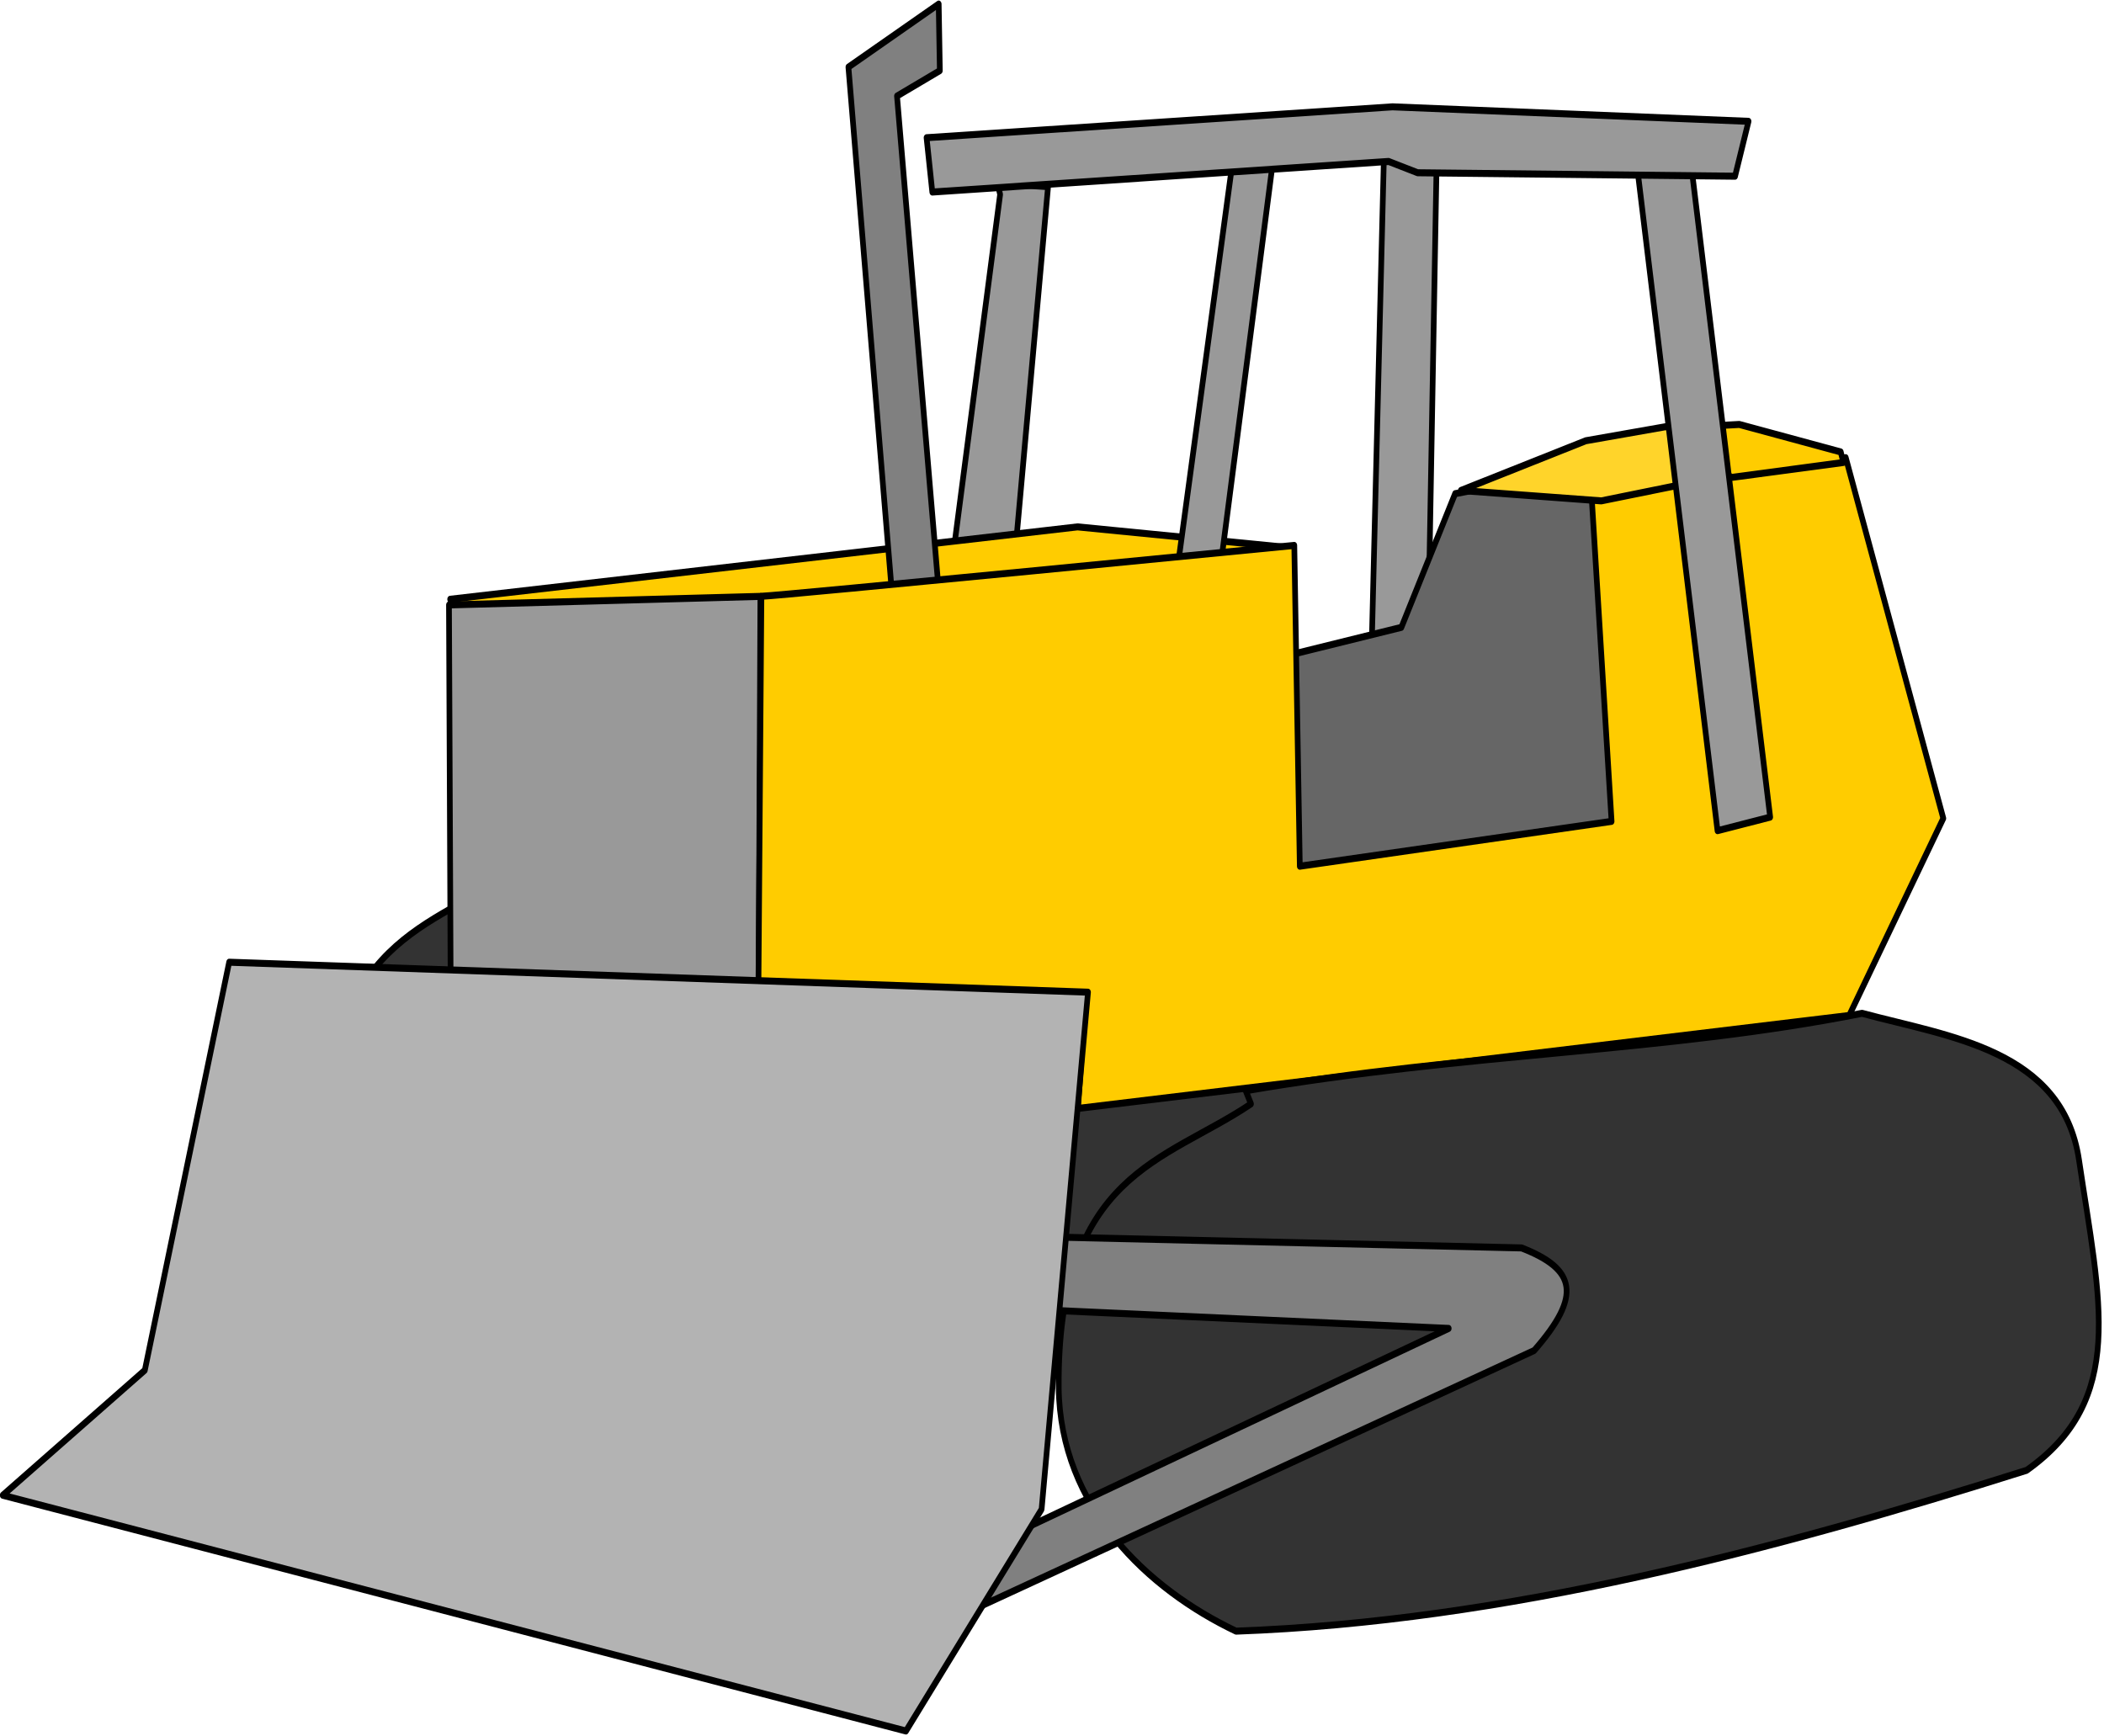
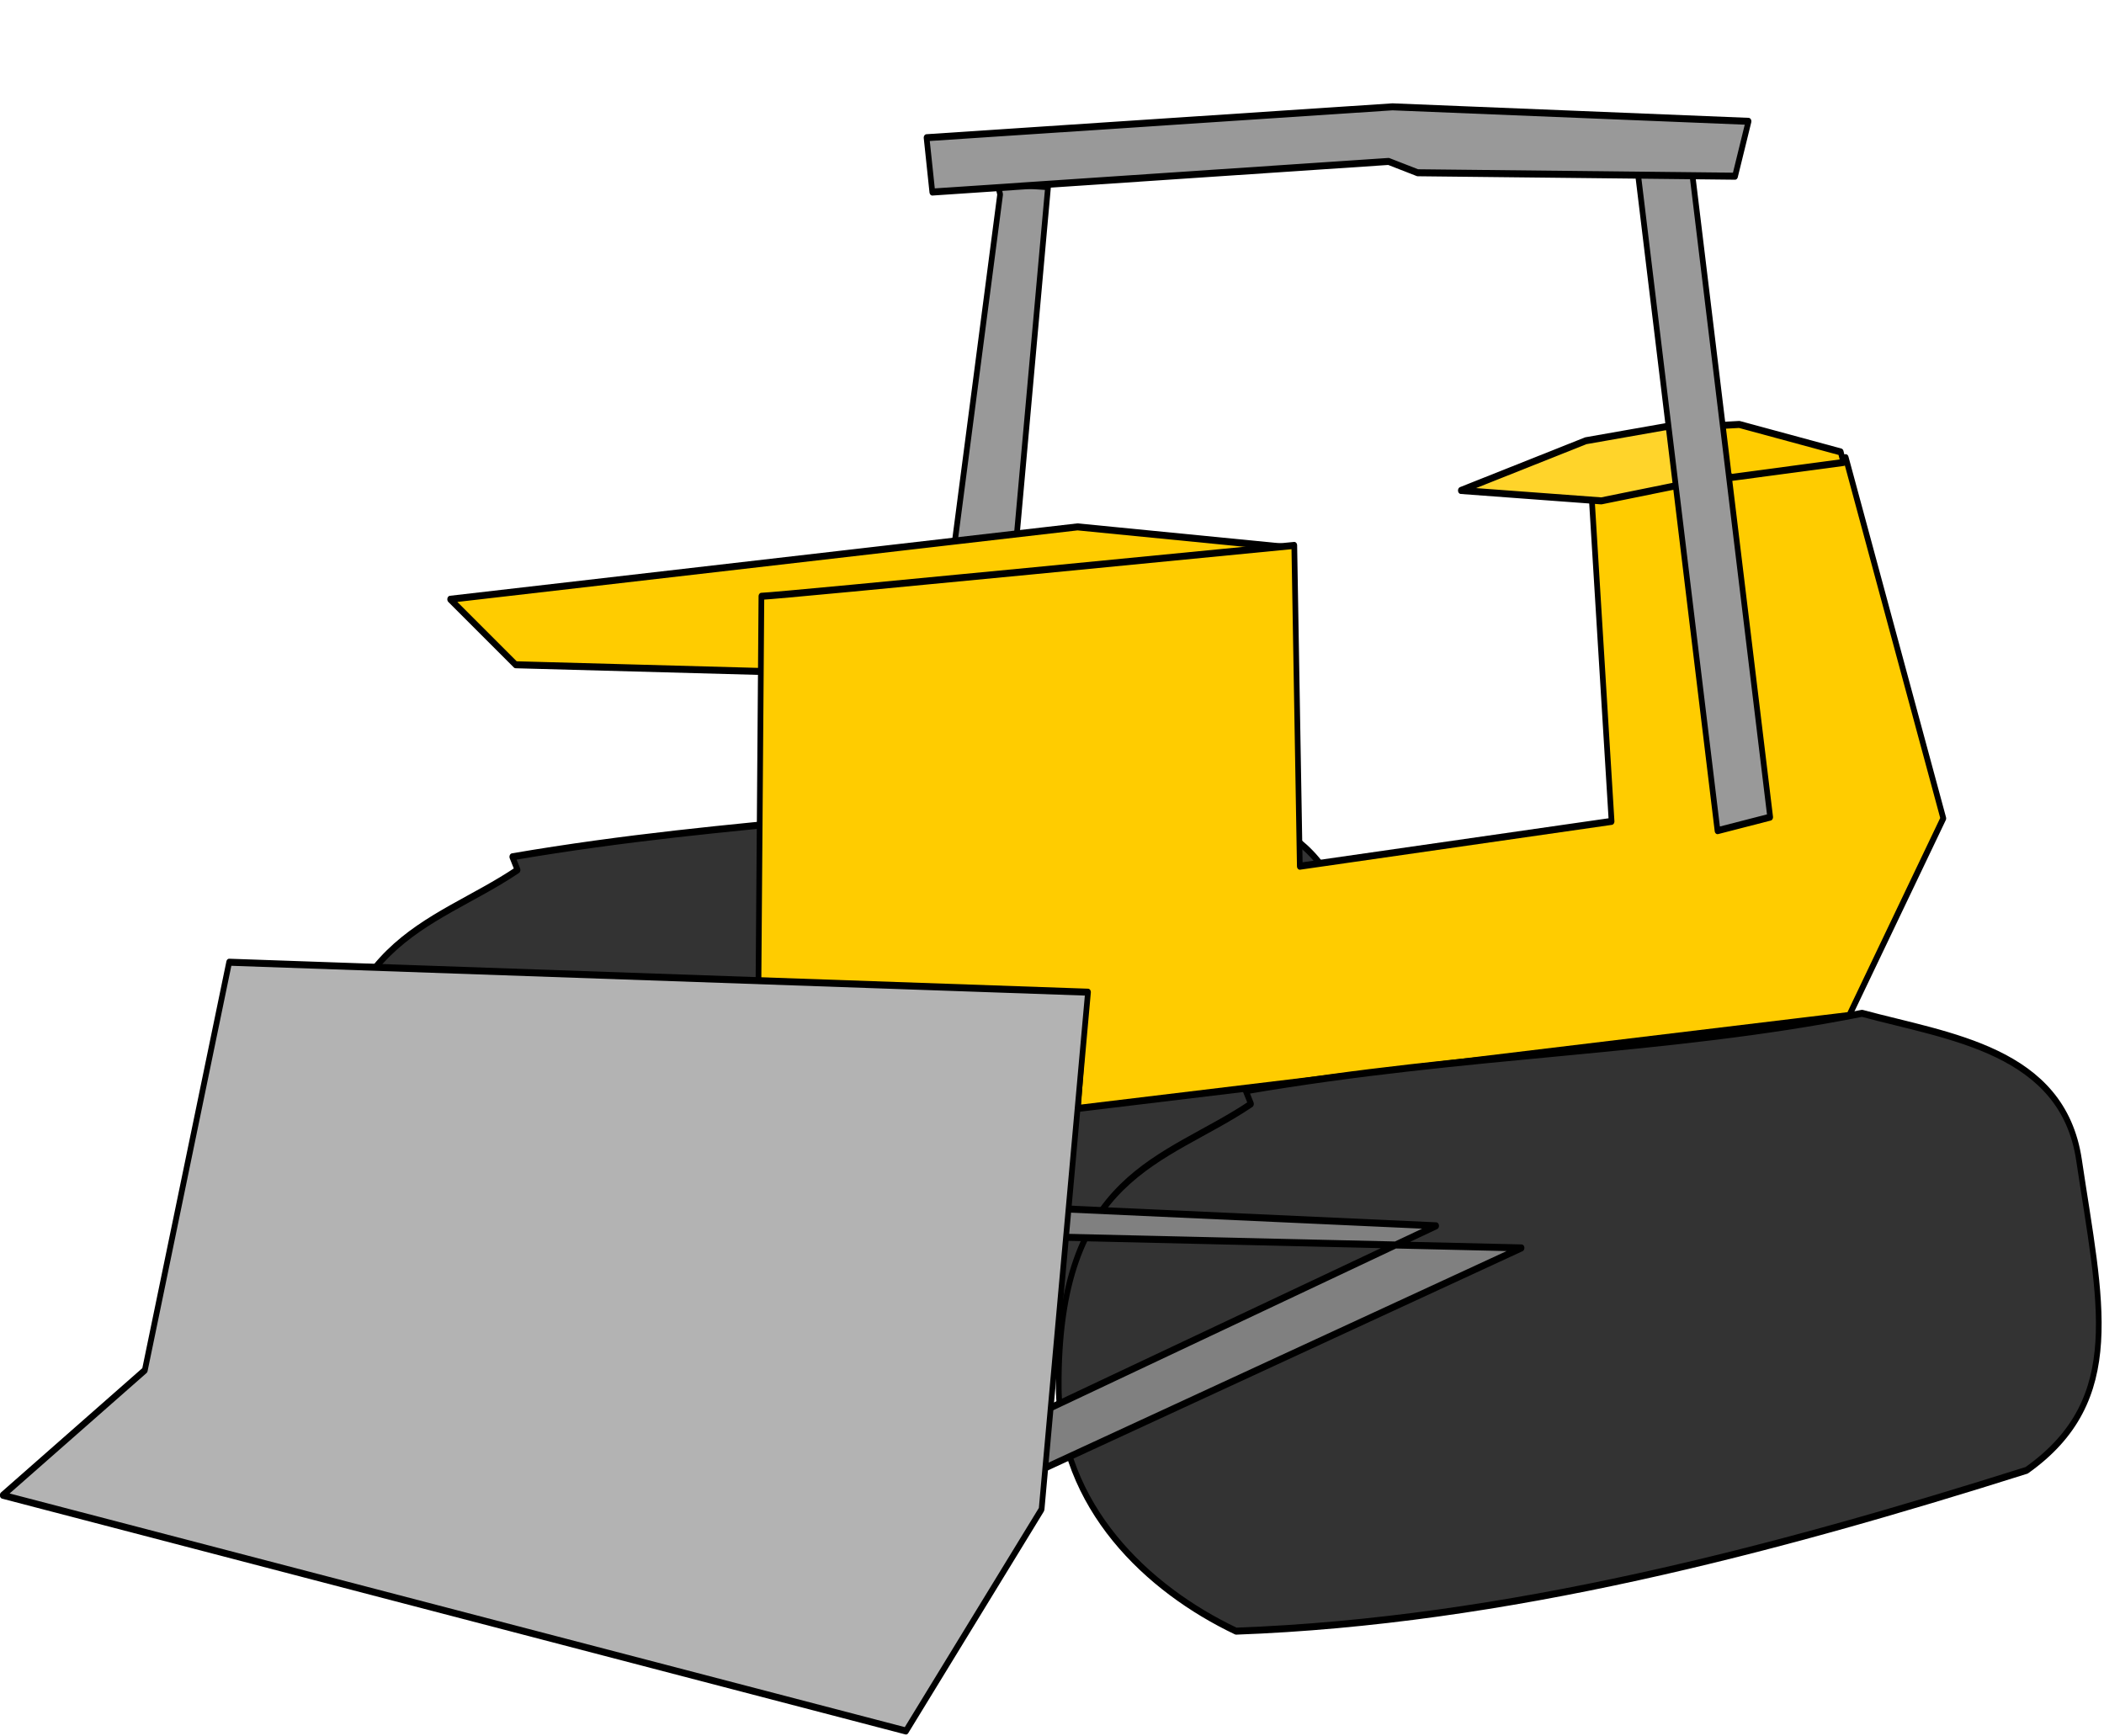
<svg xmlns="http://www.w3.org/2000/svg" viewBox="0 0 936.927 772.988" width="999.388" height="824.52">
  <path d="M-277.665-732.099l155.218-20.285" fill="#00f" />
  <g stroke="#000" stroke-width="11.721" stroke-linecap="round" stroke-linejoin="round">
-     <path d="M3063.016 454.674l35.193-1146.516 108.996-2.415-25.285 1146.296-124.026 20.233z" fill="#999" transform="matrix(.216 0 0 .266 -53.001 256.013)" />
    <path d="M1312.358 494.094C1134.5 591.533 913.145 609.329 915.99 969.284c2.737 199.451 183.08 337.084 365.522 407.596 555.975-16.403 1111.353-136.309 1629.988-269.32 206.102-118.644 151.44-281.72 107.956-519.475-33.756-184.565-267.77-206.263-447.276-245.654-408.2 65.658-806.695 65.08-1270.64 129.67z" fill="#333" transform="matrix(.216 0 0 .266 -53.001 256.013)" />
    <path d="M2307.253-636.955L2197.024 48.961l134.149-21.674 74.889-677.277-104.225-5.588z" fill="#999" transform="matrix(.216 0 0 .266 -53.001 256.013)" />
-     <path d="M3245.29-135.892l-110.838 223.82-227.038 45.59-11.036 373.609 710.803-68.688-54.734-607.549-79.544-1.995z" fill="#666" transform="matrix(.216 0 0 .266 -53.001 256.013)" />
    <path d="M1308.443 150.554L1173.415 40.897l1293.427-121.2 433.51 34.629-291.376 225.085z" fill="#fc0" fill-rule="evenodd" transform="matrix(.216 0 0 .266 -53.001 256.013)" />
-     <path d="M2082.091 9.756l-87.608-859.898L2180.6-955.656l2.361 111.48-88.318 42.515 87.179 839.609-94.337.253z" fill="gray" transform="matrix(.216 0 0 .266 -53.001 256.013)" />
-     <path d="M1174.382 678.929l-3.4-628.543 642.05-14.313-3.63 669.357-635.156-26.38zM2790.495-715.506L2675.72-27.666l89.118-6.377 105.339-661.263-79.682-20.197z" fill="#999" transform="matrix(.216 0 0 .266 -53.001 256.013)" />
    <path d="M1815.136 35.9c39.636-.88 1098.558-85.18 1098.558-85.18l11.378 537.128 642.757-75.078-41.32-546.615 524.088-62.31 201.146 603.897-194.054 330.044-1589.95 155.612 15.954-182.86-674.66-25.608 6.078-649.052z" fill="#fc0" transform="matrix(.216 0 0 .266 -53.001 256.013)" />
    <path d="M2824.416 885.806c-177.858 97.44-399.212 115.236-396.368 475.19 2.738 199.451 183.08 337.084 365.522 407.596 555.975-16.402 1111.353-136.309 1629.988-269.32 206.103-118.644 151.44-281.72 107.956-519.474-33.755-184.566-267.769-206.264-447.276-245.655-408.2 65.658-806.694 65.08-1270.64 129.67z" fill="#333" transform="matrix(.216 0 0 .266 -53.001 256.013)" />
-     <path d="M2341.364 1107.266l1040.848 19.676c111.613 35.262 125.674 79.327 25.925 171.805l-1313.57 492.646 160.635-155.275 976.851-374.381-887.838-32.88-2.846-121.587z" fill="gray" transform="matrix(.216 0 0 .266 -53.001 256.013)" />
+     <path d="M2341.364 1107.266l1040.848 19.676l-1313.57 492.646 160.635-155.275 976.851-374.381-887.838-32.88-2.846-121.587z" fill="gray" transform="matrix(.216 0 0 .266 -53.001 256.013)" />
    <path d="M717.829 648.59l1770.588 50.17-95.666 865.788-279.62 371.216-1862.158-394.73 292.964-209.275 173.881-683.182z" fill="#b3b3b3" transform="matrix(.216 0 0 .266 -53.001 256.013)" />
    <path d="M4040.303-205.75l-209.154-46.062-79.648 3.509 61.333 85.476 232.887-25.32z" fill="#fc0" transform="matrix(.216 0 0 .266 -53.001 256.013)" />
    <path d="M3546.573-123.835l-289.478-17.424 257.604-83.26 168.018-24.002 66.967 91.208-203.111 33.477z" fill="#ffd42a" transform="matrix(.216 0 0 .266 -53.001 256.013)" />
    <path d="M3786.226 428.356L3612.909-733.802l108.563-22.684L3894.79 405.672l-108.567 22.684z" fill="#999" transform="matrix(.216 0 0 .266 -53.001 256.013)" />
    <path d="M3108.115-692.168l-940.68 51.263-11.84-90.99 960.482-51.7 734.1 24.29-27.793 91.867-654.393-5.777-59.881-18.951z" fill="#999" transform="matrix(.216 0 0 .266 -53.001 256.013)" />
  </g>
</svg>